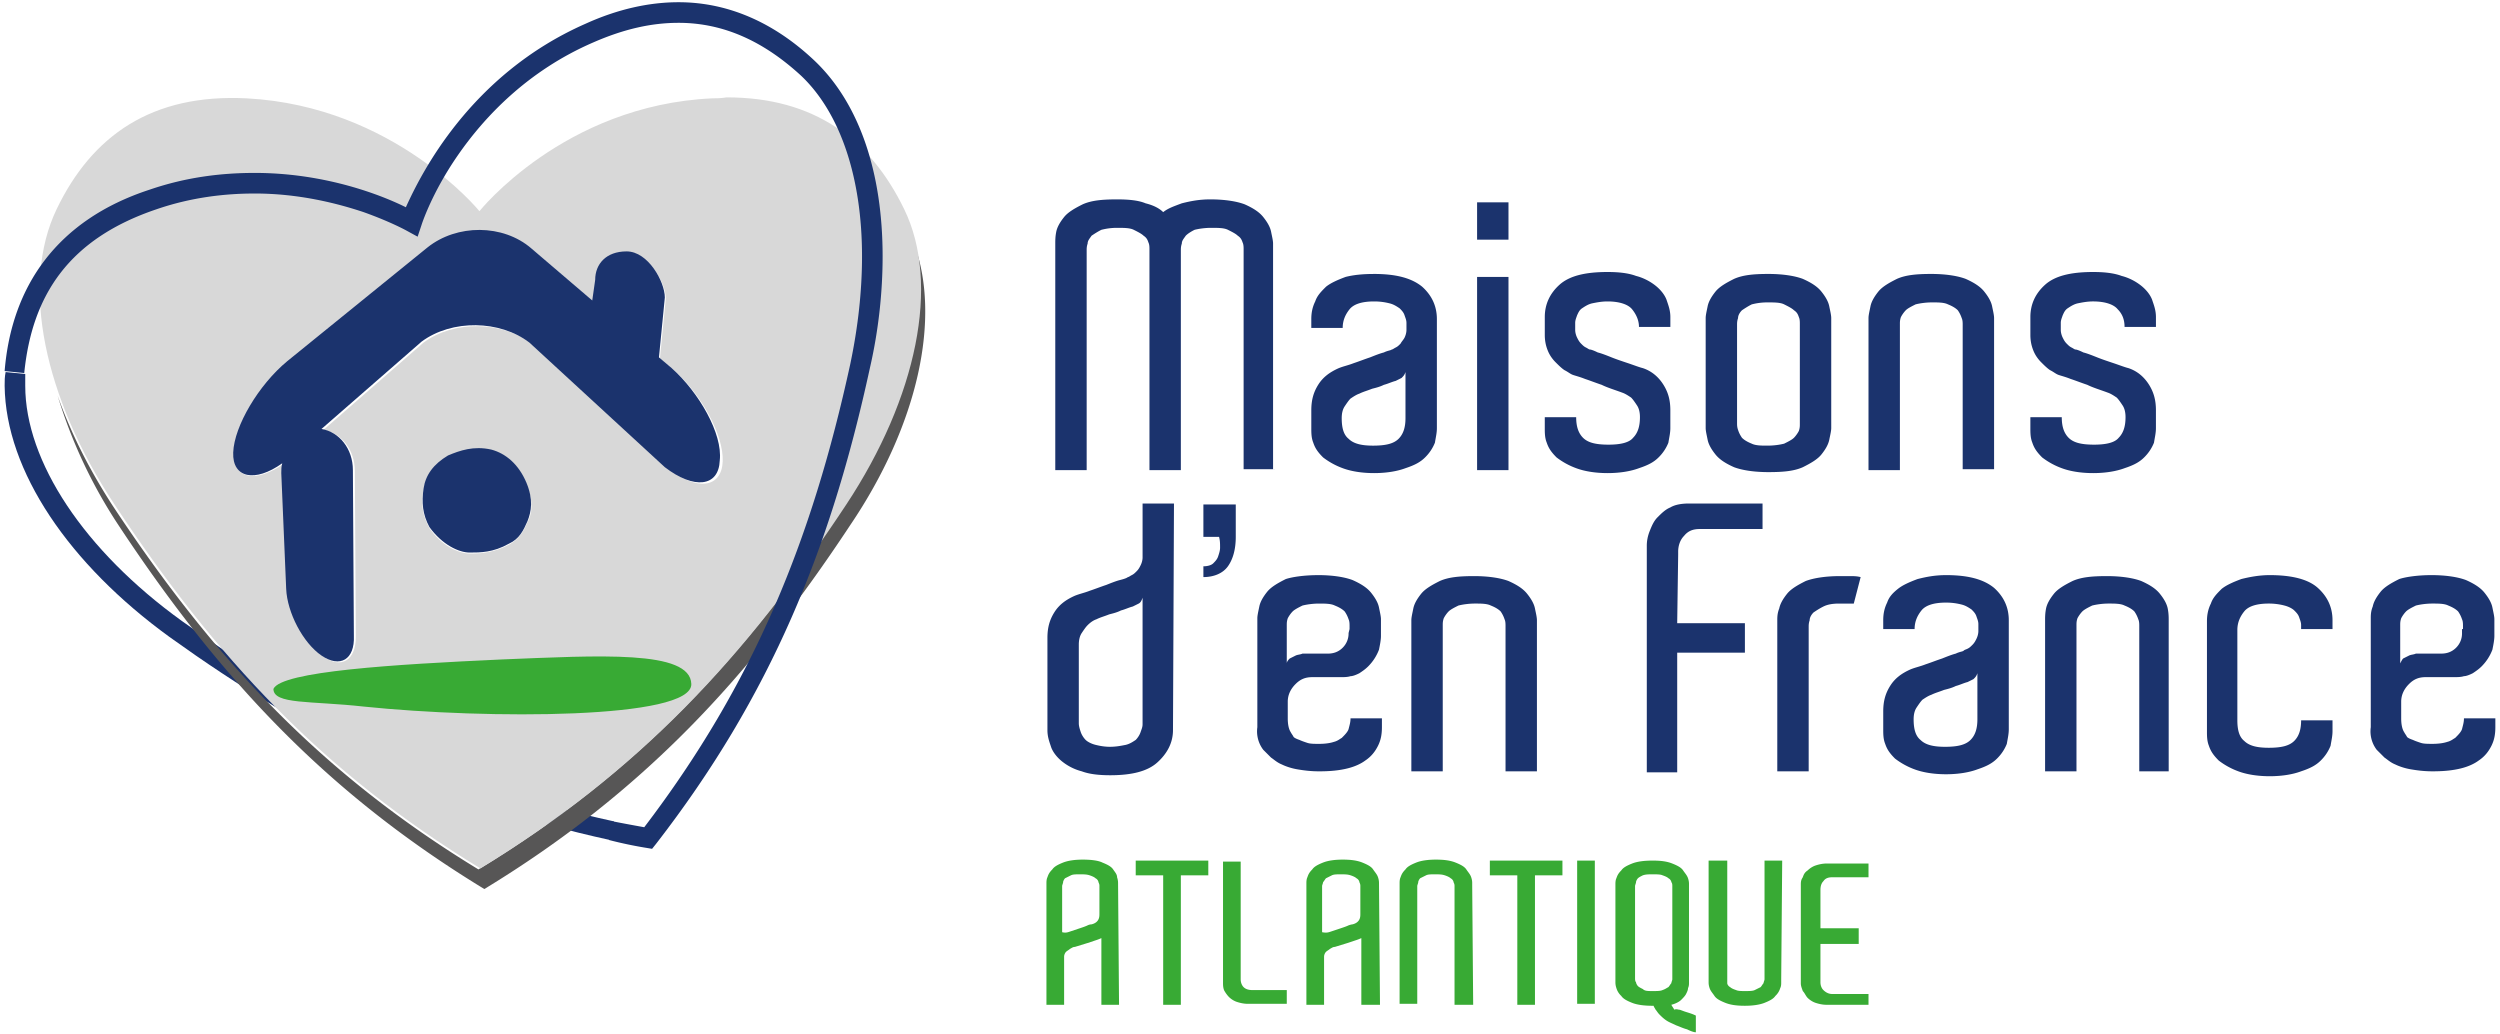
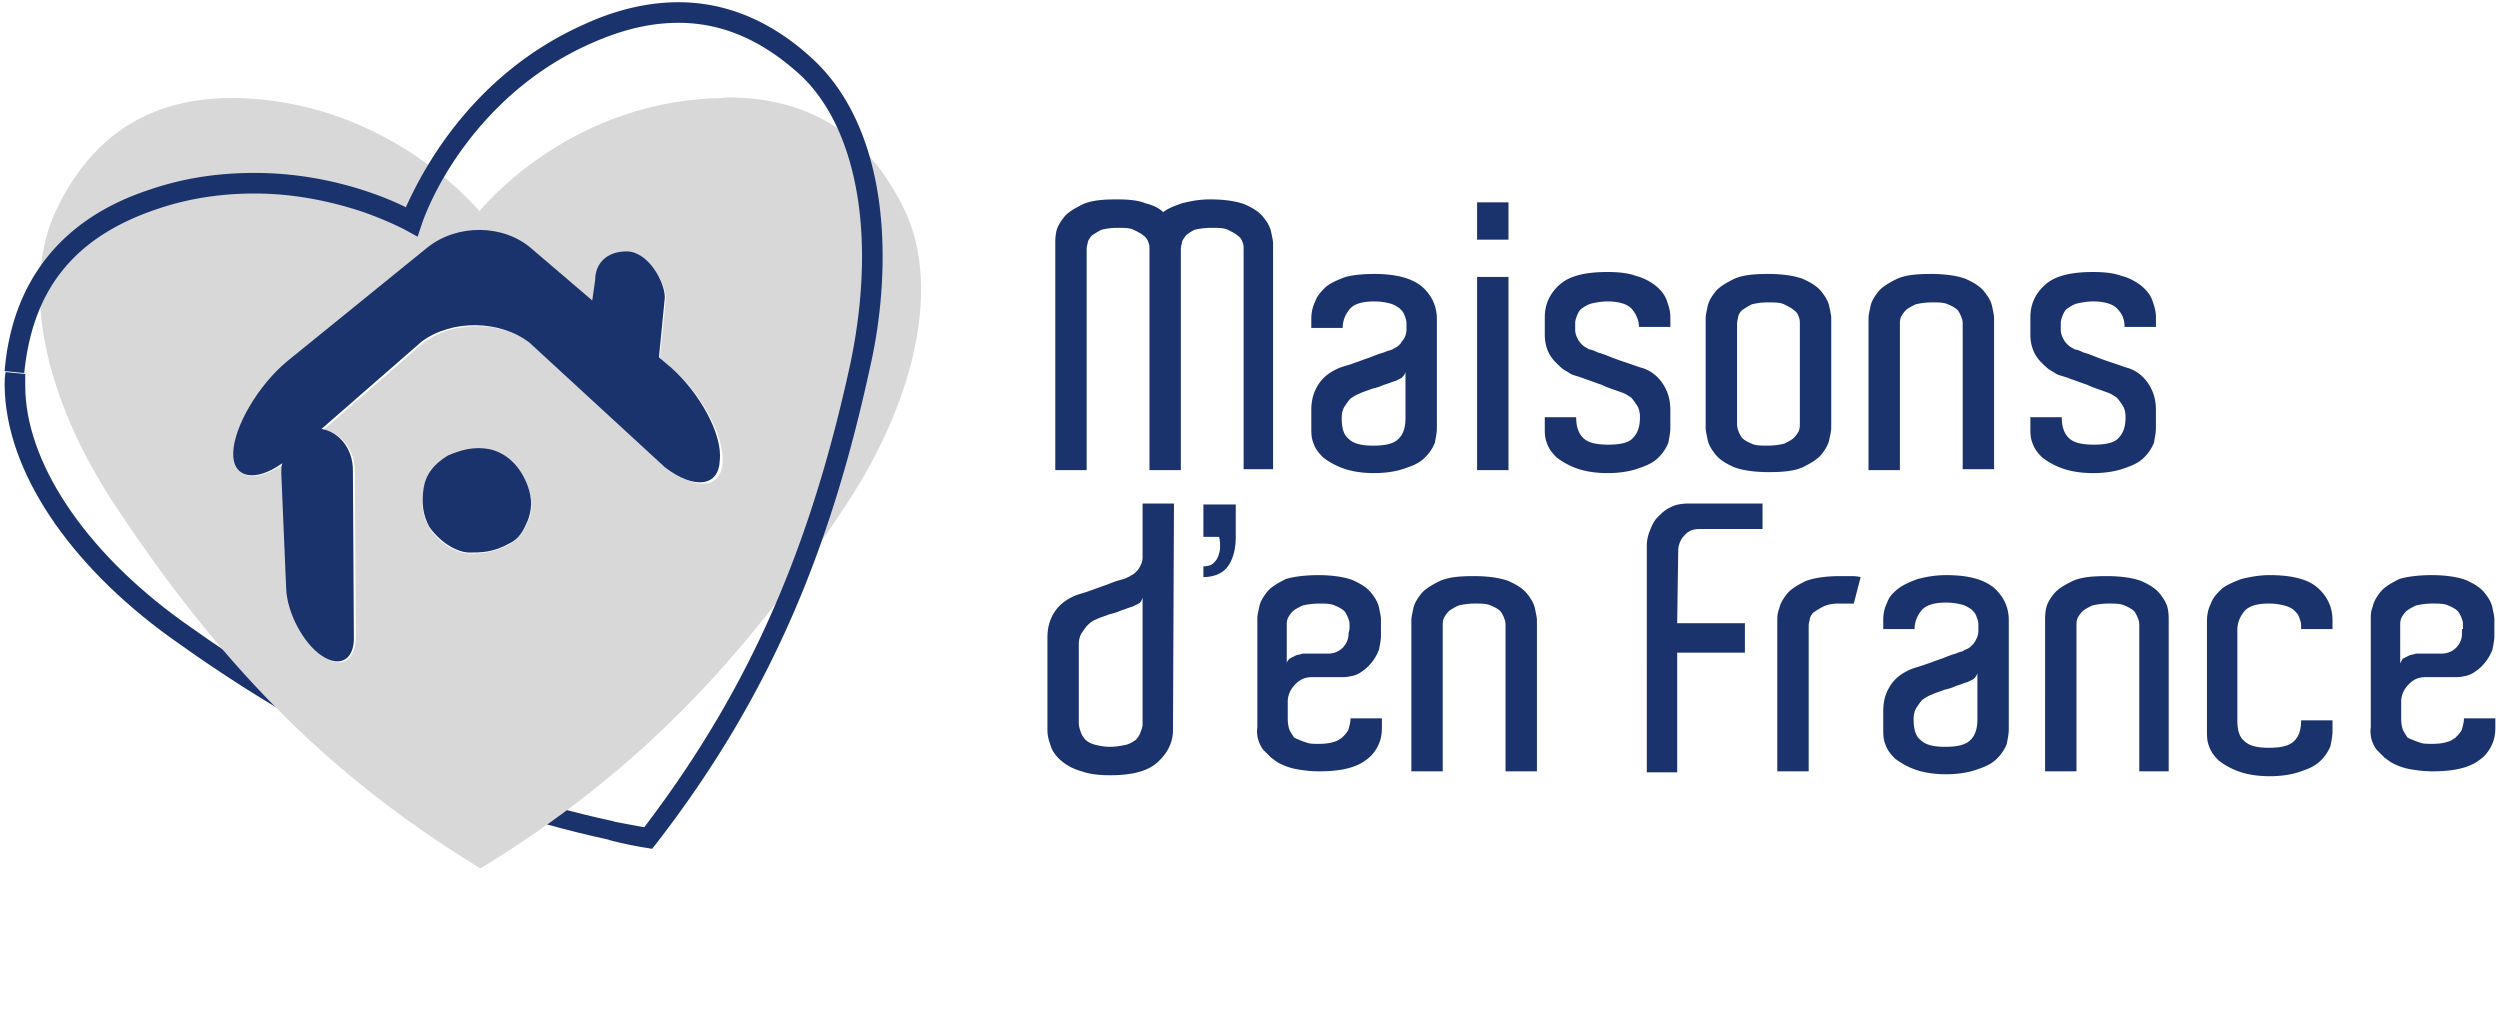
<svg xmlns="http://www.w3.org/2000/svg" xml:space="preserve" viewBox="0 0 174 72" width="174" height="72">
  <g id="logo">
    <path fill="#1B336D" d="M11.793 44.33C4.83 39.277.391 32.79.323 26.85c0-.34 0-.614.068-.955l1.366.137v.819c0 5.257 4.096 11.47 10.924 16.386 9.627 6.896 18.708 11.47 30.042 13.929l-.273 1.297c-11.608-2.526-20.961-7.169-30.657-14.133" />
-     <path fill="#575656" d="M63.615 16.95c1.161 5.053-.614 11.813-4.847 18.23C51.803 45.833 44.293 53.82 33.3 60.512c-10.992-6.69-18.434-14.68-25.467-25.33-1.638-2.527-2.936-5.121-3.823-7.647a34.56 34.56 0 0 0 4.233 9.012c7.032 10.651 14.475 18.64 25.467 25.33 10.993-6.69 18.435-14.679 25.467-25.33 4.711-6.964 6.35-14.406 4.438-19.595" />
    <path fill="#D8D8D8" d="M32.686 38.526c-.751 0-1.98-.546-2.8-1.775-.477-.888-.614-1.707-.409-2.663.137-.956.751-1.707 1.707-2.321.82-.342 1.775-.683 3.004-.41 1.092.205 1.912 1.024 2.458 2.322.478 1.229.41 2.048.068 2.662-.273.615-.546 1.161-1.297 1.57-1.024.547-1.912.615-2.594.615h-.137M16.3 31.562c.068-1.843 1.706-4.711 3.755-6.35l9.763-7.92c2.049-1.638 5.258-1.57 7.238.068l4.233 3.62.205-1.435c0-1.092.75-1.98 2.184-1.98 1.434 0 2.663 2.117 2.663 3.21l-.41 4.164.888.751c1.98 1.707 3.55 4.575 3.482 6.418-.068 1.844-1.775 2.117-3.823.478l-9.49-8.671c-2.049-1.57-5.394-1.639-7.511-.068l-6.964 6.076c1.229.205 2.185 1.366 2.185 2.868l.068 11.539c0 1.638-1.024 2.253-2.253 1.365-1.298-.887-2.39-2.936-2.458-4.643l-.41-8.056c0-.273 0-.478.068-.683-.819.546-1.57.82-2.116.82-.82 0-1.366-.547-1.297-1.571M49.55 6.846c-10.31.478-16.181 7.852-16.181 7.852s-5.94-7.306-16.182-7.852C10.564 6.505 6.4 9.44 3.941 14.56c-2.526 5.257-.887 13.11 4.029 20.551 7.032 10.652 14.474 18.64 25.467 25.331 10.993-6.691 18.435-14.68 25.467-25.33C63.82 27.67 65.46 19.75 62.932 14.56c-2.39-4.916-6.28-7.783-12.358-7.783-.41.068-.75.068-1.024.068" />
    <path fill="#1B336D" d="M44.976 59.01a28.98 28.98 0 0 1-2.595-.547l.273-1.297c.683.136 1.434.273 2.185.41 7.647-10.037 11.675-20.006 14.338-32.227.546-2.595.82-5.12.82-7.51 0-5.463-1.502-9.969-4.234-12.563-2.594-2.39-5.393-3.687-8.534-3.687-1.844 0-3.755.41-5.94 1.365-4.575 1.98-7.579 5.19-9.422 7.852s-2.527 4.848-2.527 4.848l-.273.819-.75-.41s-1.093-.614-3.005-1.297c-1.843-.615-4.506-1.297-7.579-1.297-2.116 0-4.438.273-6.827 1.092-6.077 2.048-8.671 5.94-9.218 11.402l-1.365-.136C.8 19.955 3.94 15.312 10.428 13.196c2.594-.888 5.052-1.161 7.305-1.161 5.053 0 9.013 1.639 10.515 2.39 1.024-2.254 4.438-9.218 12.495-12.768C42.996.633 45.18.155 47.229.155c3.55 0 6.76 1.502 9.49 4.096 3.141 3.005 4.711 7.852 4.711 13.587 0 2.458-.273 5.121-.887 7.784-2.731 12.563-6.896 22.804-14.885 33.114l-.273.342-.41-.069z" />
    <path fill="#1B336D" d="M34.188 31.289c-1.229-.273-2.185.068-3.004.41-1.024.614-1.57 1.365-1.707 2.321-.137.956-.068 1.775.41 2.663.887 1.229 2.048 1.775 2.799 1.775s1.639 0 2.731-.615c.751-.34 1.024-.955 1.297-1.57.273-.683.41-1.502-.068-2.663-.546-1.297-1.434-2.048-2.458-2.321m12.563-5.667-.888-.751.41-4.165c0-1.092-1.16-3.209-2.663-3.209-1.434 0-2.185.888-2.185 1.98l-.204 1.434-4.234-3.619c-1.98-1.707-5.189-1.707-7.237-.068l-9.764 7.92c-1.98 1.639-3.686 4.506-3.755 6.35-.068 1.775 1.502 2.116 3.414.75-.068.206-.068.479-.068.684l.341 8.056c.068 1.639 1.16 3.755 2.458 4.643 1.297.888 2.322.273 2.253-1.366l-.068-11.538c0-1.502-.956-2.663-2.185-2.868l6.964-6.077c2.117-1.57 5.463-1.502 7.51.069l9.423 8.67c2.048 1.571 3.755 1.366 3.823-.477.205-1.844-1.433-4.711-3.345-6.418" />
-     <path fill="#38AA34" d="M34.87 45.9c6.828-.273 13.178-.683 13.246 1.707.069 2.458-14.201 2.458-22.804 1.57-3.687-.41-6.281-.136-6.281-1.229.546-1.229 8.398-1.706 15.84-2.048" />
  </g>
  <path id="mdf" fill="#1B336D" d="M88.741 32.654h-2.185V17.36c0-.136 0-.34-.068-.477-.068-.205-.137-.342-.341-.478-.137-.137-.41-.273-.683-.41-.273-.137-.683-.137-1.16-.137s-.889.069-1.162.137c-.273.137-.478.273-.614.41-.137.204-.273.341-.273.546-.068.205-.068.341-.068.478v15.294h-2.185V17.36c0-.136 0-.34-.069-.477-.068-.205-.136-.342-.341-.478-.137-.137-.41-.273-.683-.41-.273-.137-.683-.137-1.16-.137s-.82.069-1.093.137c-.273.137-.478.273-.683.41-.136.204-.273.341-.273.546-.068.205-.068.341-.068.478v15.294h-2.185V16.95c0-.205 0-.478.068-.82.069-.34.273-.682.547-1.024s.75-.614 1.297-.887c.614-.273 1.365-.342 2.39-.342.819 0 1.502.069 1.98.273.546.137.955.342 1.229.615.34-.273.75-.41 1.297-.615.546-.136 1.16-.273 1.98-.273 1.024 0 1.843.137 2.39.342.614.273 1.024.546 1.297.887s.478.683.546 1.025c.068.34.137.614.137.819v15.703h.136zm6.896-13.587c1.502 0 2.595.274 3.346.888.682.614 1.024 1.366 1.024 2.253v7.579c0 .341-.069.614-.137 1.024a2.981 2.981 0 0 1-.683 1.024c-.341.342-.75.546-1.365.751-.546.205-1.297.342-2.185.342s-1.639-.137-2.185-.342a5.111 5.111 0 0 1-1.365-.75c-.342-.342-.547-.615-.683-1.025-.137-.341-.137-.683-.137-1.024v-1.23c0-.682.137-1.228.478-1.774.342-.547.82-.888 1.434-1.161.341-.137.683-.205 1.024-.341.41-.137.751-.274 1.16-.41.342-.137.684-.273.957-.341.273-.137.478-.137.546-.205.068 0 .137-.069.273-.137s.205-.136.341-.273c.069-.137.205-.273.274-.41.068-.136.136-.341.136-.546v-.478c0-.205-.068-.341-.136-.546-.069-.205-.205-.341-.342-.478-.205-.136-.41-.273-.683-.341s-.614-.137-1.092-.137c-.888 0-1.434.205-1.707.546s-.478.751-.478 1.298h-2.185v-.615c0-.41.069-.82.273-1.229.137-.41.41-.683.751-1.024.342-.273.82-.478 1.366-.683.546-.136 1.16-.205 1.98-.205m2.185 6.828c-.068.205-.137.273-.273.41l-.41.205c-.273.068-.546.204-.82.273-.272.136-.545.204-.819.273-.34.136-.614.205-.887.341-.205.068-.41.205-.615.342-.136.136-.273.34-.41.546-.136.205-.204.478-.204.82 0 .682.136 1.16.478 1.433.341.341.887.478 1.707.478.887 0 1.434-.137 1.775-.478.341-.342.478-.82.478-1.434v-3.209zm7.169-9.217h-2.185v-2.595h2.185v2.595zm-2.185 2.594h2.185v13.45h-2.185v-13.45zm10.788 2.253c-.273-.341-.888-.546-1.707-.546-.41 0-.751.068-1.093.137-.273.068-.478.205-.682.341-.205.137-.273.341-.342.478-.068.205-.136.341-.136.546v.478c0 .205.068.41.136.546.069.137.137.273.273.41s.205.205.342.273.205.137.273.137c.068 0 .273.068.546.205.273.068.615.204.956.34.341.137.751.274 1.16.41.41.137.752.274 1.025.342.614.205 1.092.614 1.434 1.16.341.547.478 1.093.478 1.776v1.229c0 .341-.069.614-.137 1.024a2.981 2.981 0 0 1-.683 1.024c-.341.342-.75.546-1.365.751-.547.205-1.298.342-2.185.342-.888 0-1.639-.137-2.185-.342a5.111 5.111 0 0 1-1.366-.75c-.34-.342-.546-.615-.682-1.025-.137-.341-.137-.683-.137-1.024v-.751h2.185c0 .614.137 1.092.478 1.434.341.341.888.478 1.775.478.82 0 1.434-.137 1.707-.478.341-.342.478-.82.478-1.434 0-.342-.068-.615-.205-.82-.136-.204-.273-.41-.41-.546-.204-.136-.41-.273-.614-.341-.546-.205-1.024-.342-1.434-.546-.41-.137-.75-.273-1.16-.41-.342-.137-.615-.205-.82-.273-.205-.068-.341-.205-.614-.341-.205-.137-.41-.342-.615-.547-.205-.205-.41-.478-.546-.819s-.205-.683-.205-1.092v-1.23c0-.887.342-1.638 1.024-2.253.683-.614 1.775-.887 3.346-.887.75 0 1.434.068 1.98.273.546.137 1.024.41 1.365.683.342.273.615.614.751.956.137.41.274.75.274 1.229v.682h-2.185c0-.478-.205-.887-.478-1.229m13.86 7.852v.41c0 .205-.068.478-.137.82s-.273.682-.546 1.023c-.273.342-.75.615-1.297.888-.615.273-1.366.341-2.39.341s-1.843-.136-2.39-.341c-.614-.273-1.024-.546-1.297-.888s-.478-.682-.546-1.024c-.068-.341-.136-.614-.136-.82V22.14c0-.205.068-.478.136-.82.068-.34.273-.682.546-1.024.273-.341.751-.614 1.298-.887.614-.273 1.365-.342 2.39-.342 1.023 0 1.843.137 2.389.342.614.273 1.024.546 1.297.887s.478.683.546 1.025c.069.34.137.614.137.819v7.237zm-2.185-.273V22.55c0-.137 0-.342-.068-.478-.069-.205-.137-.342-.342-.478-.136-.137-.41-.273-.682-.41s-.683-.137-1.161-.137-.82.069-1.093.137c-.273.137-.477.273-.682.41-.137.136-.273.341-.273.546-.069.205-.069.341-.069.478v6.827c0 .137 0 .274.069.478.068.205.136.342.273.547.136.136.341.273.682.41.274.136.683.136 1.093.136.478 0 .888-.068 1.16-.137.274-.136.547-.273.683-.41s.273-.34.342-.477c.068-.205.068-.342.068-.478v-.41zm13.519 3.55h-2.185V22.618c0-.137 0-.342-.068-.478a2.045 2.045 0 0 0-.273-.546c-.137-.137-.342-.273-.683-.41-.273-.137-.683-.137-1.093-.137-.478 0-.887.069-1.16.137-.273.137-.547.273-.683.41a2.075 2.075 0 0 0-.341.478c-.069.204-.069.341-.069.478v10.173h-2.185V22.14c0-.205.069-.478.137-.82.068-.34.273-.682.546-1.024s.751-.614 1.297-.887c.615-.273 1.366-.342 2.39-.342s1.844.137 2.39.342c.614.273 1.024.546 1.297.887s.478.683.546 1.025c.069.34.137.614.137.819v10.514zm8.603-11.129c-.273-.341-.888-.546-1.707-.546-.41 0-.751.068-1.093.137-.273.068-.478.205-.682.341-.205.137-.274.341-.342.478-.068.205-.136.341-.136.546v.478c0 .205.068.41.136.546.068.137.137.273.273.41.137.137.205.205.342.273.136.068.205.137.273.137.068 0 .273.068.546.205.273.068.614.204.956.34.341.137.75.274 1.16.41.41.137.752.274 1.025.342.614.205 1.092.614 1.434 1.16.34.547.477 1.093.477 1.776v1.229c0 .341-.068.614-.136 1.024a2.981 2.981 0 0 1-.683 1.024c-.341.342-.75.546-1.365.751-.547.205-1.298.342-2.185.342s-1.639-.137-2.185-.342a5.111 5.111 0 0 1-1.366-.75c-.341-.342-.546-.615-.682-1.025-.137-.341-.137-.683-.137-1.024v-.751h2.185c0 .614.136 1.092.478 1.434.341.341.887.478 1.775.478.82 0 1.434-.137 1.707-.478.341-.342.478-.82.478-1.434 0-.342-.068-.615-.205-.82s-.273-.41-.41-.546c-.204-.136-.41-.273-.614-.341-.546-.205-1.024-.342-1.434-.546-.41-.137-.75-.273-1.16-.41-.342-.137-.615-.205-.82-.273-.205-.068-.341-.205-.614-.341-.205-.137-.41-.342-.615-.547-.205-.205-.41-.478-.546-.819s-.205-.683-.205-1.092v-1.23c0-.887.341-1.638 1.024-2.253.683-.614 1.775-.887 3.346-.887.75 0 1.434.068 1.98.273.546.137 1.024.41 1.365.683.342.273.615.614.751.956.137.41.273.75.273 1.229v.682h-2.184c0-.478-.137-.887-.478-1.229M81.64 50.816c0 .888-.41 1.639-1.093 2.253-.683.615-1.775.888-3.277.888-.751 0-1.434-.068-1.98-.273A3.662 3.662 0 0 1 73.925 53c-.341-.273-.614-.615-.751-.956-.137-.41-.273-.751-.273-1.229v-6.418c0-.683.136-1.229.478-1.775.341-.546.82-.888 1.434-1.16.341-.137.682-.206 1.024-.342.41-.137.75-.273 1.16-.41.342-.136.683-.273.956-.341.273-.069.478-.137.547-.205.068 0 .136-.068.273-.137.136-.068.204-.136.341-.273.137-.136.205-.273.273-.41.068-.136.137-.34.137-.546v-3.755h2.185l-.069 15.772zm-4.37 1.16c.41 0 .75-.068 1.092-.136.273-.068.478-.205.683-.341.136-.137.273-.342.341-.546s.137-.342.137-.547V41.6c-.069.205-.137.341-.273.41l-.41.204c-.273.068-.546.205-.82.273-.272.137-.546.205-.819.273-.341.137-.614.205-.887.342-.205.068-.41.205-.615.41-.136.136-.273.34-.41.546-.136.204-.204.478-.204.819v5.462c0 .205.068.41.136.615.069.204.205.41.342.546.136.136.41.273.682.341.274.068.615.137 1.025.137m6.486-16.865h2.253v2.254c0 .887-.205 1.57-.546 2.048-.342.478-.956.75-1.707.75v-.75c.273 0 .546-.068.683-.205.136-.137.273-.273.341-.478s.137-.41.137-.614c0-.274 0-.478-.069-.751h-1.092v-2.254zm7.988 4.916c1.024 0 1.844.137 2.39.342.614.273 1.024.546 1.297.887.273.342.478.683.546 1.024s.137.615.137.82v1.16c0 .274-.068.615-.137.956a3.31 3.31 0 0 1-.75 1.161c-.206.205-.41.341-.615.478-.273.137-.478.205-.615.205-.204.068-.478.068-.682.068h-1.98c-.478 0-.82.137-1.161.478-.342.341-.546.751-.546 1.229v1.16c0 .41.068.752.204.957.069.136.137.204.205.341.069.068.205.137.41.205.137.068.341.136.546.205.205.068.478.068.82.068.477 0 .819-.068 1.024-.137.273-.068.41-.204.546-.273.205-.205.41-.41.478-.614.068-.273.136-.478.136-.751h2.185v.614c0 .478-.068.888-.273 1.297-.205.41-.478.752-.887 1.025-.274.204-.683.41-1.23.546-.546.136-1.16.205-1.98.205-.614 0-1.092-.069-1.502-.137s-.819-.205-1.092-.341c-.341-.137-.546-.342-.751-.478l-.546-.546a2.118 2.118 0 0 1-.41-1.57v-7.58c0-.204.068-.477.137-.819.068-.341.273-.683.546-1.024.273-.341.75-.614 1.297-.888.41-.136 1.23-.273 2.253-.273m2.185 3.756v-.205c0-.137 0-.342-.068-.478a2.044 2.044 0 0 0-.273-.546c-.137-.137-.342-.274-.683-.41-.273-.137-.683-.137-1.093-.137-.477 0-.887.069-1.16.137-.273.136-.546.273-.683.41s-.273.341-.341.478c-.069.204-.069.34-.069.477v2.663c0-.136.137-.273.205-.341l.41-.205c.136-.068.341-.068.478-.137h1.775c.41 0 .751-.136 1.024-.41a1.39 1.39 0 0 0 .41-1.023l.068-.273zm13.04 9.9h-2.184V43.579c0-.137 0-.342-.068-.478a2.045 2.045 0 0 0-.273-.546c-.137-.137-.342-.274-.683-.41-.273-.137-.683-.137-1.093-.137-.477 0-.887.069-1.16.137-.273.136-.546.273-.683.41s-.273.341-.341.478c-.069.204-.069.34-.069.477v10.174h-2.185V43.169c0-.205.069-.478.137-.82.068-.34.273-.682.546-1.023.273-.342.751-.615 1.298-.888.614-.273 1.365-.341 2.39-.341 1.023 0 1.843.136 2.389.341.614.273 1.024.546 1.297.888.273.341.478.682.546 1.024.069.341.137.614.137.82v10.514zm9.764-10.31h4.712v2.048h-4.712v8.33h-2.116V37.98c0-.341.068-.683.205-1.024.136-.341.273-.683.546-.956.273-.273.546-.546.888-.683.34-.205.819-.273 1.297-.273h5.12v1.775h-4.37c-.477 0-.818.137-1.092.478-.273.273-.41.683-.41 1.093v.205l-.068 4.779zm11.334-3.277h.751c.205 0 .41 0 .683.068l-.478 1.843H128c-.478 0-.82.069-1.092.205-.273.137-.478.273-.683.41-.137.136-.273.341-.273.546-.068.205-.068.341-.068.478v10.037h-2.185V43.169c0-.205 0-.478.136-.82.069-.34.273-.682.546-1.023.274-.342.751-.615 1.298-.888.546-.205 1.365-.341 2.39-.341m7.373-.069c1.502 0 2.595.273 3.346.888.683.614 1.024 1.365 1.024 2.253v7.579c0 .341-.068.614-.137 1.024a2.981 2.981 0 0 1-.682 1.024c-.342.341-.751.546-1.366.751-.546.205-1.297.341-2.185.341-.887 0-1.638-.136-2.185-.34a5.111 5.111 0 0 1-1.365-.752c-.341-.341-.546-.614-.683-1.024-.136-.341-.136-.683-.136-1.024v-1.23c0-.682.136-1.228.478-1.774.34-.547.819-.888 1.433-1.161.342-.137.683-.205 1.024-.341.41-.137.752-.274 1.161-.41.342-.137.683-.273.956-.342.273-.136.478-.136.546-.204.069-.069.137-.069.273-.137s.205-.136.342-.273c.136-.137.205-.273.273-.41.068-.136.136-.341.136-.546v-.478c0-.205-.068-.341-.136-.546-.068-.205-.205-.341-.342-.478-.204-.137-.41-.273-.682-.341s-.615-.137-1.093-.137c-.887 0-1.434.205-1.707.546-.273.342-.478.751-.478 1.298h-2.184v-.615c0-.41.068-.82.273-1.229.136-.41.41-.683.75-.956.342-.273.82-.478 1.366-.683.546-.136 1.16-.273 1.98-.273m2.185 6.828c-.068.205-.136.273-.273.41l-.41.204c-.273.069-.546.205-.819.274-.273.136-.546.204-.82.273-.34.136-.614.205-.887.341-.205.068-.41.205-.614.341-.137.137-.273.342-.41.547-.137.205-.205.478-.205.819 0 .683.137 1.16.478 1.434.341.341.888.478 1.707.478.888 0 1.434-.137 1.775-.478s.478-.82.478-1.434v-3.209zm13.45 6.828h-2.184V43.579c0-.137 0-.342-.069-.478a2.044 2.044 0 0 0-.273-.546c-.136-.137-.341-.274-.682-.41-.273-.137-.683-.137-1.093-.137-.478 0-.887.069-1.16.137-.274.136-.547.273-.683.41s-.273.341-.342.478c-.068.204-.068.34-.068.477v10.174h-2.185V43.169c0-.205 0-.478.068-.82.069-.34.274-.682.547-1.023.273-.342.75-.615 1.297-.888.614-.273 1.365-.341 2.39-.341s1.843.136 2.39.341c.614.273 1.023.546 1.297.888.273.341.477.682.546 1.024.068.341.068.614.068.82v10.514h.137zm9.081-9.9v-.274c0-.204-.068-.34-.136-.546-.068-.205-.205-.341-.342-.478s-.41-.273-.682-.341a4.279 4.279 0 0 0-1.093-.137c-.887 0-1.434.205-1.707.547-.273.341-.478.75-.478 1.297v6.281c0 .683.137 1.161.478 1.434.342.341.888.478 1.707.478.888 0 1.434-.137 1.775-.478.342-.341.478-.82.478-1.434h2.185v.751c0 .342-.068.615-.136 1.024a2.981 2.981 0 0 1-.683 1.025c-.341.341-.751.546-1.366.75-.546.205-1.297.342-2.184.342-.888 0-1.64-.137-2.185-.341a5.111 5.111 0 0 1-1.366-.751c-.341-.342-.546-.615-.683-1.025-.136-.34-.136-.682-.136-1.024v-7.647c0-.41.068-.819.273-1.229.137-.41.41-.682.751-1.024.341-.273.82-.478 1.366-.683.546-.136 1.229-.273 1.98-.273 1.502 0 2.662.273 3.345.888.683.614 1.024 1.365 1.024 2.253v.615h-2.185zm9.081-3.756c1.024 0 1.844.137 2.39.342.614.273 1.024.546 1.297.887.273.342.478.683.546 1.024s.137.615.137.82v1.16c0 .274-.068.615-.137.956a3.31 3.31 0 0 1-.75 1.161c-.206.205-.41.341-.615.478-.273.137-.478.205-.615.205-.205.068-.478.068-.682.068h-1.98c-.478 0-.82.137-1.161.478-.342.341-.546.751-.546 1.229v1.16c0 .41.068.752.204.957.069.136.137.204.205.341.069.068.205.137.41.205.136.068.341.136.546.205.205.068.478.068.82.068.477 0 .819-.068 1.024-.137.273-.068.41-.204.546-.273.205-.205.41-.41.478-.614.068-.273.136-.478.136-.751h2.185v.614c0 .478-.068.888-.273 1.297-.205.41-.478.752-.888 1.025-.273.204-.682.41-1.229.546-.546.136-1.16.205-1.98.205-.614 0-1.092-.069-1.502-.137s-.819-.205-1.092-.341c-.341-.137-.546-.342-.751-.478l-.546-.546a2.118 2.118 0 0 1-.41-1.57v-7.58c0-.204 0-.477.137-.819.068-.341.273-.683.546-1.024.273-.341.75-.614 1.297-.888.41-.136 1.229-.273 2.253-.273m2.185 3.756v-.205c0-.137 0-.342-.068-.478a2.045 2.045 0 0 0-.273-.546c-.137-.137-.342-.274-.683-.41-.273-.137-.683-.137-1.093-.137-.477 0-.887.069-1.16.137-.273.136-.546.273-.683.41s-.273.341-.341.478c-.069.204-.069.34-.069.477v2.663c.069-.136.137-.273.205-.341l.41-.205c.136-.068.341-.068.478-.137h1.775c.41 0 .751-.136 1.024-.41a1.39 1.39 0 0 0 .41-1.023v-.273h.068z" />
-   <path id="atlantique" fill="#38AA34" d="M77.885 69.933h-1.229v-4.642s-.136.068-.341.136l-.615.205-.887.273c-.137 0-.205.068-.342.137-.068.068-.205.136-.273.205s-.136.204-.136.34v3.346h-1.23v-8.466c0-.068 0-.273.069-.41.068-.204.136-.34.341-.546.137-.205.41-.341.751-.478.342-.136.82-.204 1.366-.204.614 0 1.092.068 1.365.204.342.137.615.273.751.478.137.205.274.342.274.547.068.204.068.34.068.41l.068 8.466zm-3.345-5.12.614-.205c.205-.068.41-.137.546-.205.137-.068.273-.068.273-.068.273-.068.41-.205.478-.342s.069-.273.069-.41v-1.911c0-.068 0-.137-.069-.273 0-.068-.068-.205-.205-.273-.068-.068-.204-.137-.41-.205-.204-.068-.409-.068-.682-.068s-.478 0-.614.068l-.41.205c-.068.068-.137.205-.137.273s-.068.205-.068.273v3.209c.273.068.41 0 .615-.068m9.558-3.892h-1.911v9.012h-1.23v-9.012h-1.911v-1.024h5.052v1.024zm5.462 7.988v.956h-2.73c-.274 0-.547-.068-.752-.136s-.41-.205-.546-.342-.273-.341-.341-.478c-.069-.204-.069-.341-.069-.546v-8.398h1.23v8.193c0 .205.068.41.204.547.137.136.342.204.615.204h2.39zm6.487 1.024h-1.298v-4.642s-.136.068-.341.136l-.614.205-.888.273c-.137 0-.205.068-.341.137-.069.068-.205.136-.274.205a.521.521 0 0 0-.136.34v3.346h-1.23v-8.466c0-.068 0-.273.07-.41.067-.204.136-.34.34-.546.137-.205.41-.341.752-.478s.819-.204 1.365-.204c.615 0 1.024.068 1.366.204.341.137.614.273.75.478.137.205.274.342.342.547.068.204.068.34.068.41l.069 8.466zm-3.346-5.12.615-.205c.204-.068.41-.137.546-.205.205-.068.273-.068.273-.068.273-.068.41-.205.478-.342.068-.136.068-.273.068-.41v-1.911c0-.068 0-.137-.068-.273 0-.068-.068-.205-.205-.273-.068-.068-.205-.137-.41-.205-.204-.068-.41-.068-.682-.068s-.478 0-.615.068l-.41.205c-.068.068-.136.205-.204.273 0 .068-.069.205-.069.273v3.209c.342.068.478 0 .683-.068m9.832 5.12h-1.297v-8.261c0-.068 0-.137-.069-.273 0-.068-.068-.205-.204-.273-.069-.068-.205-.137-.41-.205s-.41-.068-.683-.068-.478 0-.614.068l-.41.205c-.068.068-.137.205-.137.273s-.068.205-.068.273v8.193h-1.229v-8.398c0-.068 0-.273.068-.41.069-.204.137-.34.342-.546.136-.205.41-.341.75-.478s.82-.204 1.366-.204c.615 0 1.025.068 1.366.204.341.137.614.273.751.478.137.205.273.342.341.547.069.204.069.34.069.41v.136l.068 8.33zm6.213-9.012h-1.912v9.012h-1.229v-9.012h-1.911v-1.024h5.052v1.024zm1.024-1.024H111v9.968h-1.23v-9.968zm7.101 10.378c.068 0 .205.068.41.136s.478.137.75.274v1.16c-.136 0-.34-.068-.614-.205-.273-.068-.546-.204-.75-.273-.274-.136-.479-.205-.684-.341-.204-.137-.341-.273-.478-.41s-.204-.273-.273-.341c-.068-.137-.136-.205-.136-.273h-.068c-.615 0-1.093-.069-1.434-.205-.342-.137-.615-.273-.751-.478a1.208 1.208 0 0 1-.342-.546c-.068-.205-.068-.342-.068-.41v-6.828c0-.068 0-.273.068-.41.069-.204.137-.34.342-.545.136-.205.41-.342.75-.478.342-.137.82-.205 1.435-.205.614 0 1.024.068 1.365.205.341.136.615.273.751.478.137.204.273.341.342.546.068.205.068.341.068.41v6.895c0 .069 0 .205-.068.342 0 .136-.069.273-.137.41-.068.136-.205.273-.341.41s-.41.272-.683.34c.068.137.136.205.205.342.136-.068.273 0 .341 0m-1.843-1.297c.273 0 .546 0 .682-.069.205-.068.273-.136.41-.205.068-.068.137-.204.205-.273 0-.068.068-.204.068-.273v-6.486c0-.068 0-.205-.068-.273 0-.068-.068-.205-.205-.273-.068-.068-.205-.137-.41-.205-.136-.068-.41-.068-.682-.068-.274 0-.478 0-.683.068-.137.068-.273.136-.342.205-.068.068-.136.205-.136.273s-.068.205-.068.273v6.418c0 .068 0 .205.068.273 0 .068.068.205.136.273.069.068.205.137.342.205.136.137.341.137.683.137m8.944-.751v.136c0 .137 0 .273-.068.41a1.208 1.208 0 0 1-.342.546c-.136.205-.41.341-.75.478-.342.136-.82.205-1.366.205-.615 0-1.025-.069-1.366-.205-.341-.137-.614-.273-.751-.478-.137-.205-.273-.341-.341-.546-.069-.205-.069-.342-.069-.41v-8.466h1.298v8.534c0 .069.068.205.204.274.069.068.205.136.41.204.137.069.41.069.615.069.273 0 .546 0 .682-.069l.41-.204c.068-.069.137-.205.205-.274 0-.068.068-.204.068-.273v-8.261h1.23l-.07 8.33zm6.076 1.706h-2.935c-.274 0-.547-.068-.752-.136-.204-.068-.41-.205-.546-.341s-.205-.342-.341-.478c-.068-.205-.137-.342-.137-.547v-6.827c0-.205 0-.342.137-.546.068-.205.136-.342.341-.478.137-.137.342-.274.546-.342.205-.068.478-.136.752-.136h2.935v.956h-2.526c-.273 0-.478.068-.614.273-.137.136-.205.341-.205.614v2.663h2.663V65.7h-2.663v2.663c0 .205.068.41.205.546s.341.273.614.273h2.526v.751z" />
</svg>